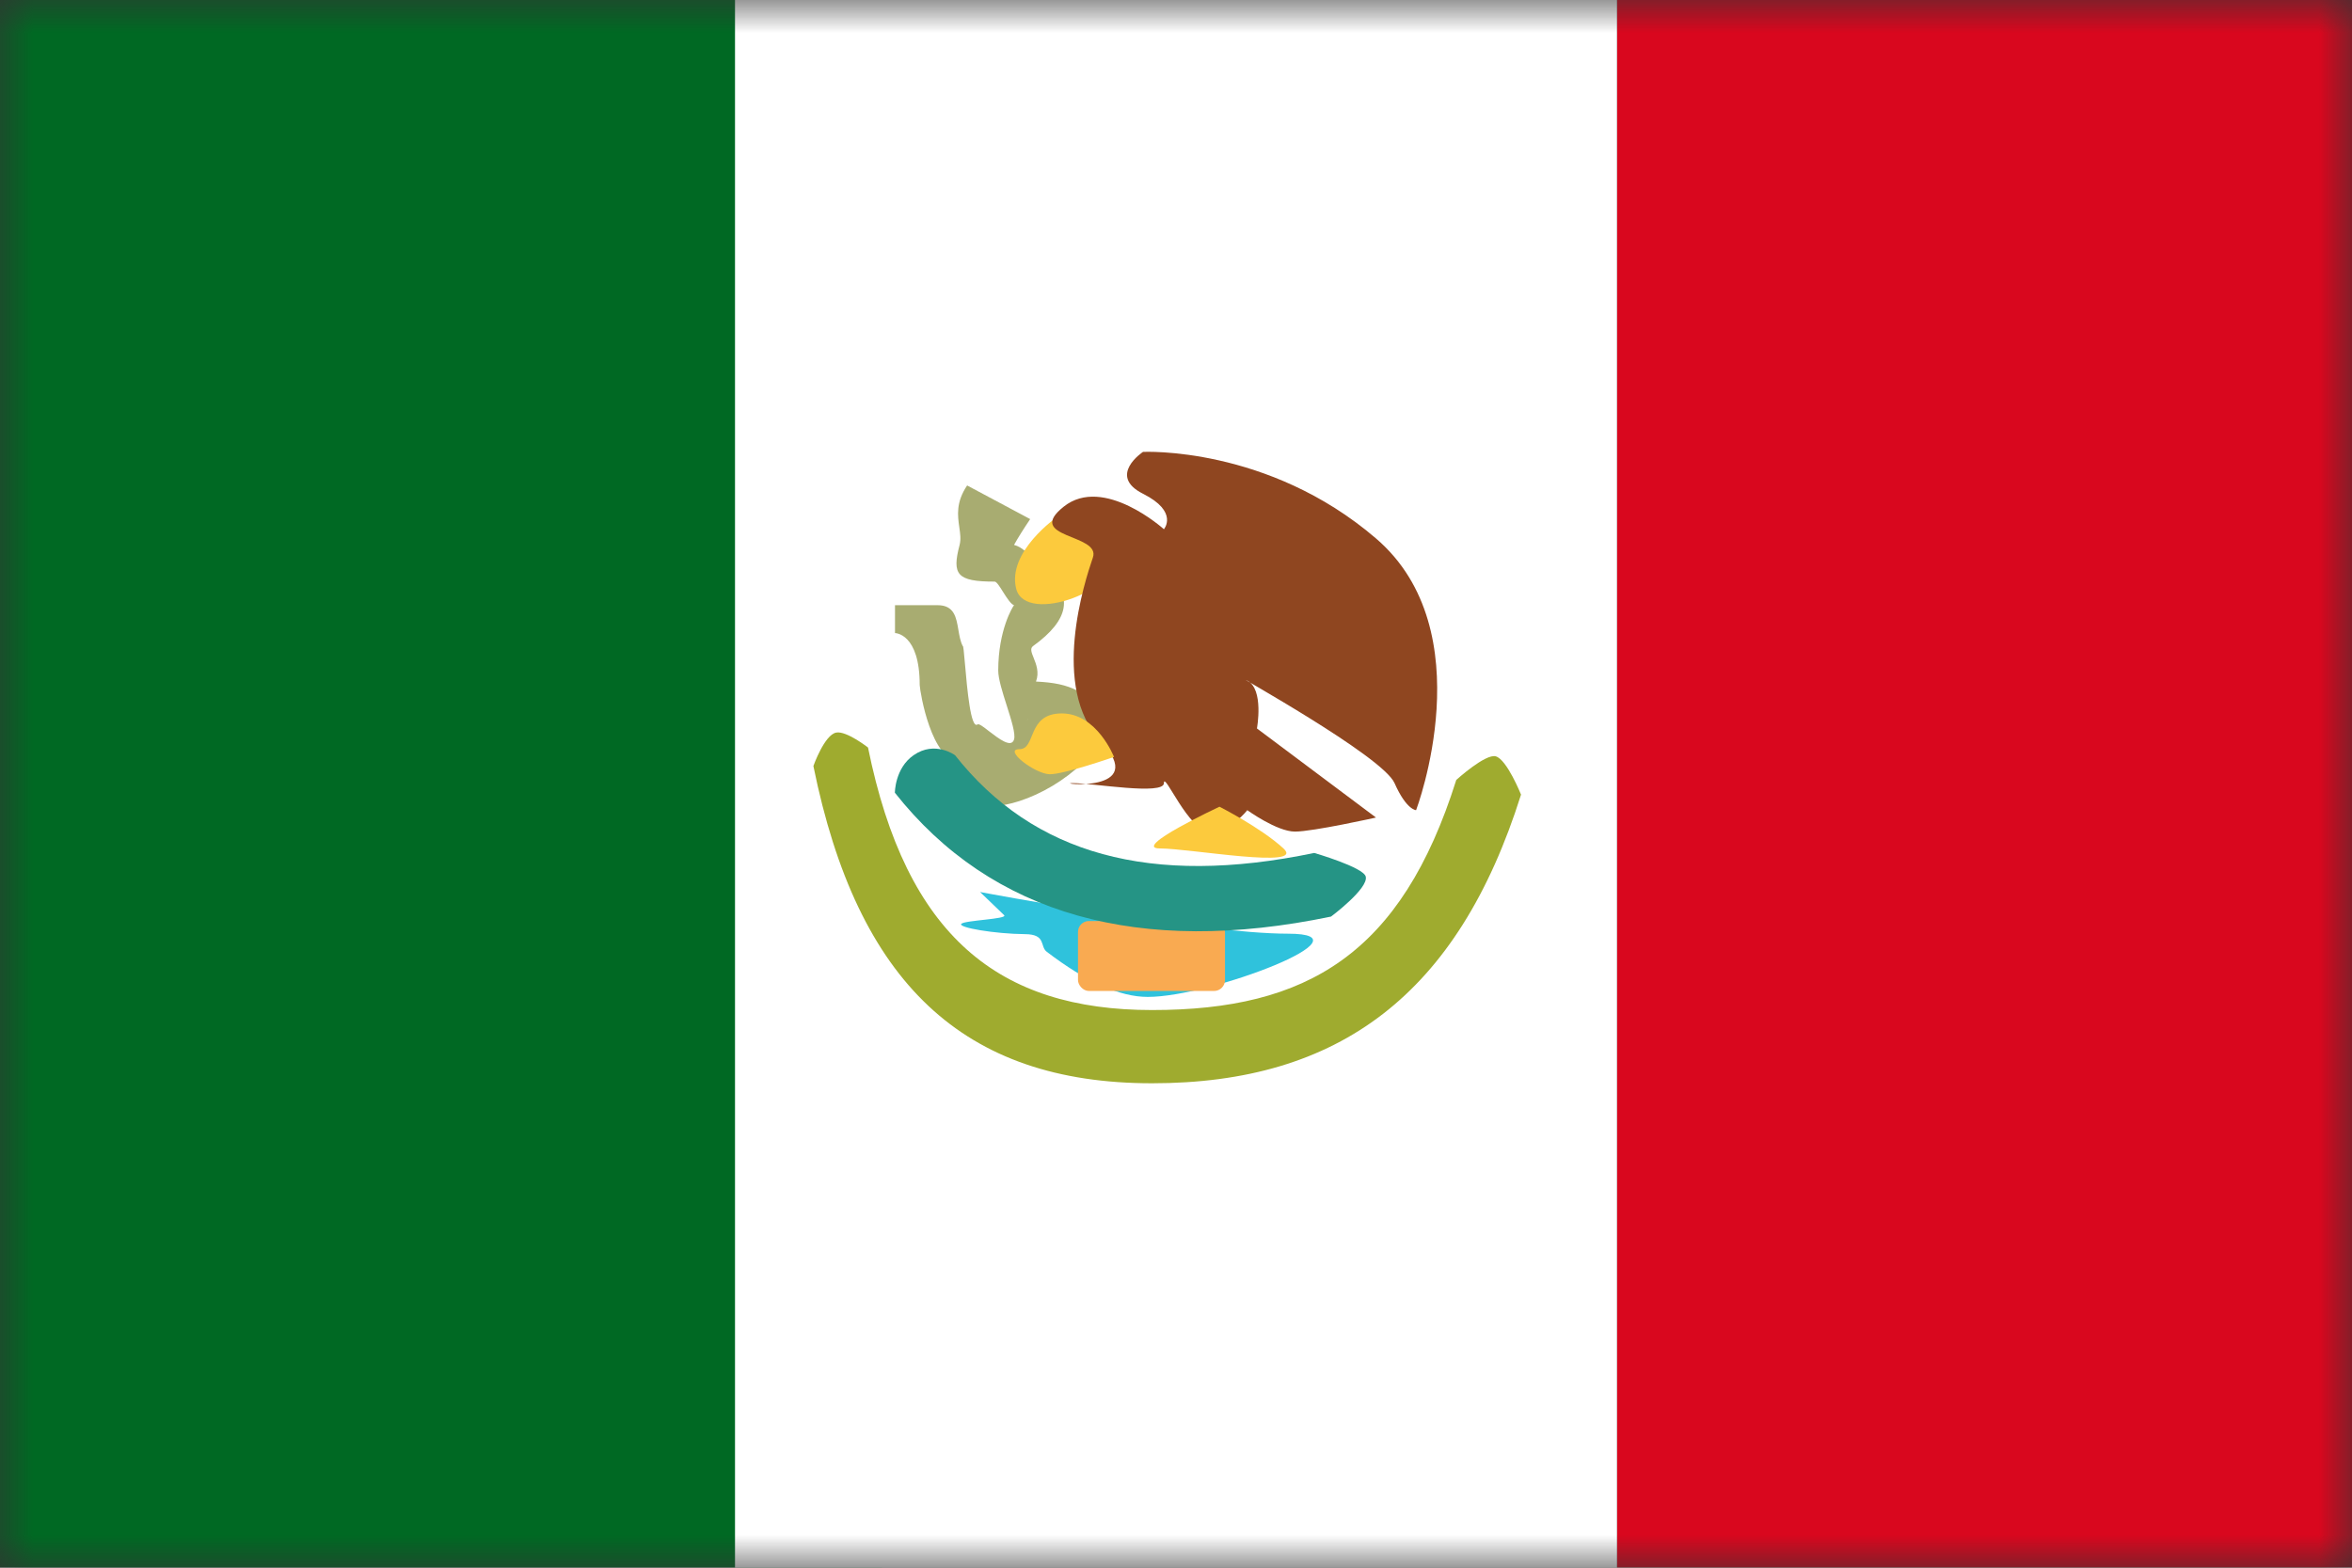
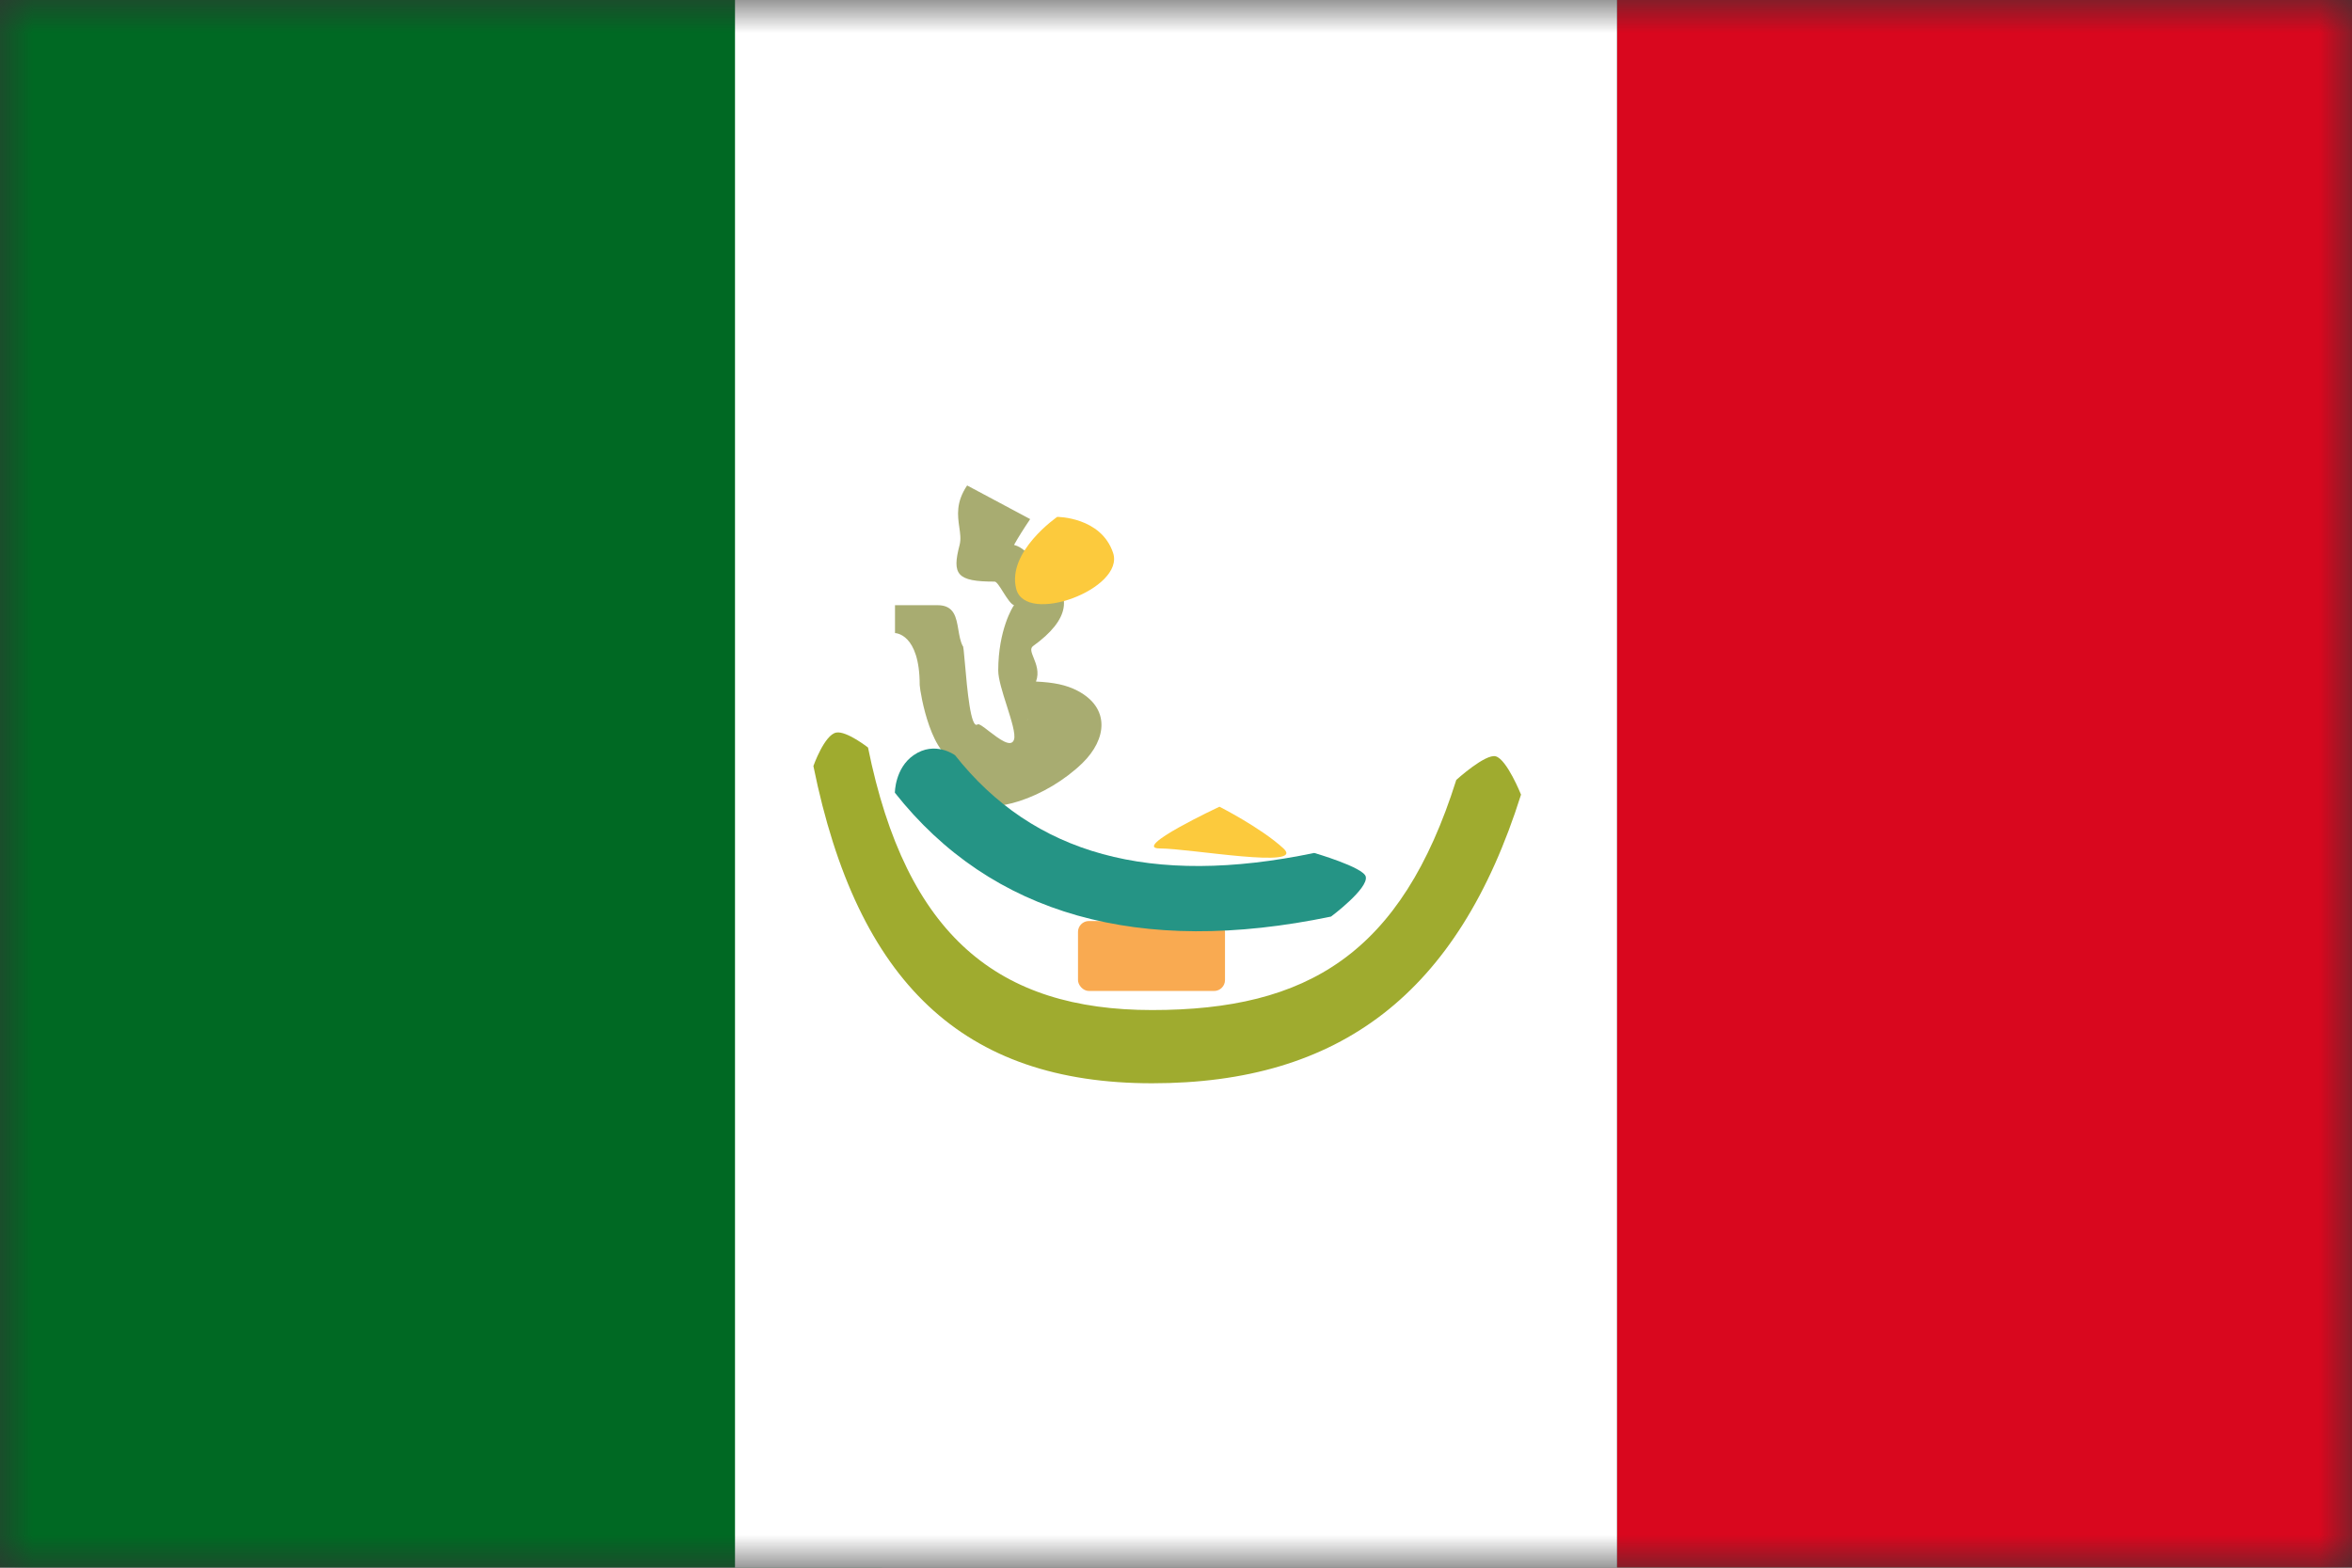
<svg xmlns="http://www.w3.org/2000/svg" width="36" height="24" viewBox="0 0 36 24" fill="none">
  <rect x="0" y="0" width="36" height="24" fill="#333333" stroke="none" />
  <g clip-path="url(#clip0_4303_60363)">
    <mask id="mask0_4303_60363" style="mask-type:luminance" maskUnits="userSpaceOnUse" x="0" y="0" width="36" height="24">
      <rect width="36" height="24" fill="white" />
    </mask>
    <g mask="url(#mask0_4303_60363)">
      <path fill-rule="evenodd" clip-rule="evenodd" d="M24.75 0H36V24H24.75V0Z" fill="#D9071E" />
      <path fill-rule="evenodd" clip-rule="evenodd" d="M0 0H13.5V24H0V0Z" fill="#006923" />
      <path fill-rule="evenodd" clip-rule="evenodd" d="M11.25 0H24.75V24H11.25V0Z" fill="white" />
      <path fill-rule="evenodd" clip-rule="evenodd" d="M14.688 8.342C14.568 8.797 14.646 8.904 15.224 8.904C15.254 8.904 15.302 8.98 15.353 9.062C15.41 9.152 15.472 9.25 15.521 9.265C15.5 9.29 15.28 9.643 15.279 10.265C15.279 10.393 15.346 10.604 15.411 10.807C15.481 11.027 15.547 11.238 15.521 11.321C15.479 11.457 15.288 11.309 15.139 11.195C15.055 11.129 14.984 11.075 14.963 11.09C14.858 11.169 14.803 10.543 14.77 10.165C14.755 9.996 14.745 9.877 14.736 9.891C14.699 9.819 14.684 9.73 14.669 9.642C14.637 9.451 14.605 9.265 14.352 9.265H13.699V9.692C13.699 9.692 14.077 9.692 14.077 10.487C14.083 10.605 14.259 11.65 14.688 11.656C14.437 11.661 14.438 11.705 14.44 11.731L14.44 11.736C14.44 12.375 15.041 12.444 15.602 12.264C15.94 12.155 16.298 11.944 16.567 11.683C16.945 11.314 16.992 10.838 16.495 10.576C16.318 10.483 16.126 10.447 15.857 10.434C15.91 10.294 15.86 10.168 15.821 10.071C15.788 9.989 15.763 9.927 15.812 9.891C16.376 9.485 16.426 9.111 16.016 8.775C15.963 8.732 15.911 8.673 15.858 8.612L15.858 8.612C15.759 8.497 15.653 8.376 15.521 8.342C15.582 8.232 15.665 8.1 15.768 7.947L14.803 7.432C14.629 7.691 14.658 7.893 14.683 8.07C14.697 8.167 14.71 8.256 14.688 8.342ZM14.698 11.655L14.688 11.656L14.698 11.655ZM14.698 11.655C14.71 11.655 14.723 11.655 14.736 11.655L14.719 11.655L14.698 11.655ZM15.736 11.008L15.719 11.025L15.731 11.015C15.732 11.012 15.734 11.01 15.736 11.008ZM15.226 11.321C15.226 11.321 15.226 11.321 15.227 11.321L15.228 11.321L15.239 11.319C15.234 11.32 15.23 11.321 15.228 11.321L15.226 11.321Z" fill="#A8AC71" />
      <path fill-rule="evenodd" clip-rule="evenodd" d="M16.182 7.913C16.182 7.913 15.409 8.446 15.554 9.014C15.698 9.582 17.221 9.014 17.037 8.464C16.853 7.913 16.182 7.913 16.182 7.913Z" fill="#FCCA3D" />
-       <path fill-rule="evenodd" clip-rule="evenodd" d="M21.675 12.403C21.675 12.403 22.715 9.662 21.061 8.243C19.407 6.823 17.495 6.918 17.495 6.918C17.495 6.918 16.945 7.282 17.495 7.559C18.046 7.836 17.815 8.102 17.815 8.102C17.815 8.102 16.893 7.27 16.282 7.756C15.67 8.243 16.853 8.169 16.728 8.535C16.602 8.901 16.072 10.526 16.847 11.346C17.622 12.166 16.114 11.989 16.421 11.989C16.728 11.989 17.815 12.179 17.815 11.989C17.815 11.797 18.194 12.731 18.517 12.731C18.841 12.731 19.091 12.403 19.091 12.403C19.091 12.403 19.544 12.731 19.821 12.731C20.097 12.731 21.061 12.516 21.061 12.516L19.239 11.152C19.239 11.152 19.349 10.55 19.091 10.42C18.832 10.289 21.163 11.574 21.345 11.989C21.528 12.403 21.675 12.403 21.675 12.403Z" fill="#8F4620" />
      <path d="M12.45 11.727C12.45 11.727 12.619 11.248 12.8 11.215C12.956 11.186 13.286 11.444 13.286 11.444C13.871 14.334 15.286 15.463 17.634 15.463C20.01 15.463 21.45 14.605 22.29 11.94C22.29 11.94 22.737 11.534 22.895 11.579C23.066 11.628 23.281 12.165 23.281 12.165C22.317 15.223 20.496 16.584 17.634 16.584C14.745 16.584 13.122 15.045 12.45 11.727Z" fill="#9FAB2F" />
-       <path fill-rule="evenodd" clip-rule="evenodd" d="M15.001 13.656C15.001 13.656 18.381 14.294 19.715 14.294C21.049 14.294 18.544 15.262 17.567 15.262C17.14 15.262 16.624 15.031 16.021 14.57C15.913 14.488 16.018 14.303 15.689 14.301C15.23 14.297 14.659 14.201 14.714 14.143C14.766 14.088 15.434 14.071 15.369 14.01C15.263 13.91 15.001 13.656 15.001 13.656Z" fill="#2FC2DC" />
      <rect x="16.5" y="14.1" width="2.25" height="1.071" rx="0.167" fill="#F9AA51" />
      <path d="M13.697 12.136C13.697 12.136 13.697 11.761 13.983 11.562C14.311 11.333 14.618 11.562 14.618 11.562C15.817 13.08 17.609 13.58 20.116 13.058C20.116 13.058 20.866 13.276 20.904 13.419C20.951 13.601 20.373 14.032 20.373 14.032C17.442 14.642 15.177 14.01 13.697 12.136Z" fill="#259485" />
      <path fill-rule="evenodd" clip-rule="evenodd" d="M18.665 12.35C18.665 12.35 17.3 12.989 17.755 12.989C18.21 12.989 19.991 13.309 19.645 12.989C19.298 12.67 18.665 12.35 18.665 12.35Z" fill="#FCCA3D" />
-       <path fill-rule="evenodd" clip-rule="evenodd" d="M17.051 11.588C17.051 11.588 16.791 10.922 16.252 10.922C15.712 10.922 15.864 11.469 15.604 11.469C15.345 11.469 15.846 11.853 16.07 11.853C16.293 11.853 17.051 11.588 17.051 11.588Z" fill="#FCCA3D" />
    </g>
  </g>
  <defs>
    <clipPath id="clip0_4303_60363">
      <rect width="36" height="24" fill="white" />
    </clipPath>
  </defs>
</svg>